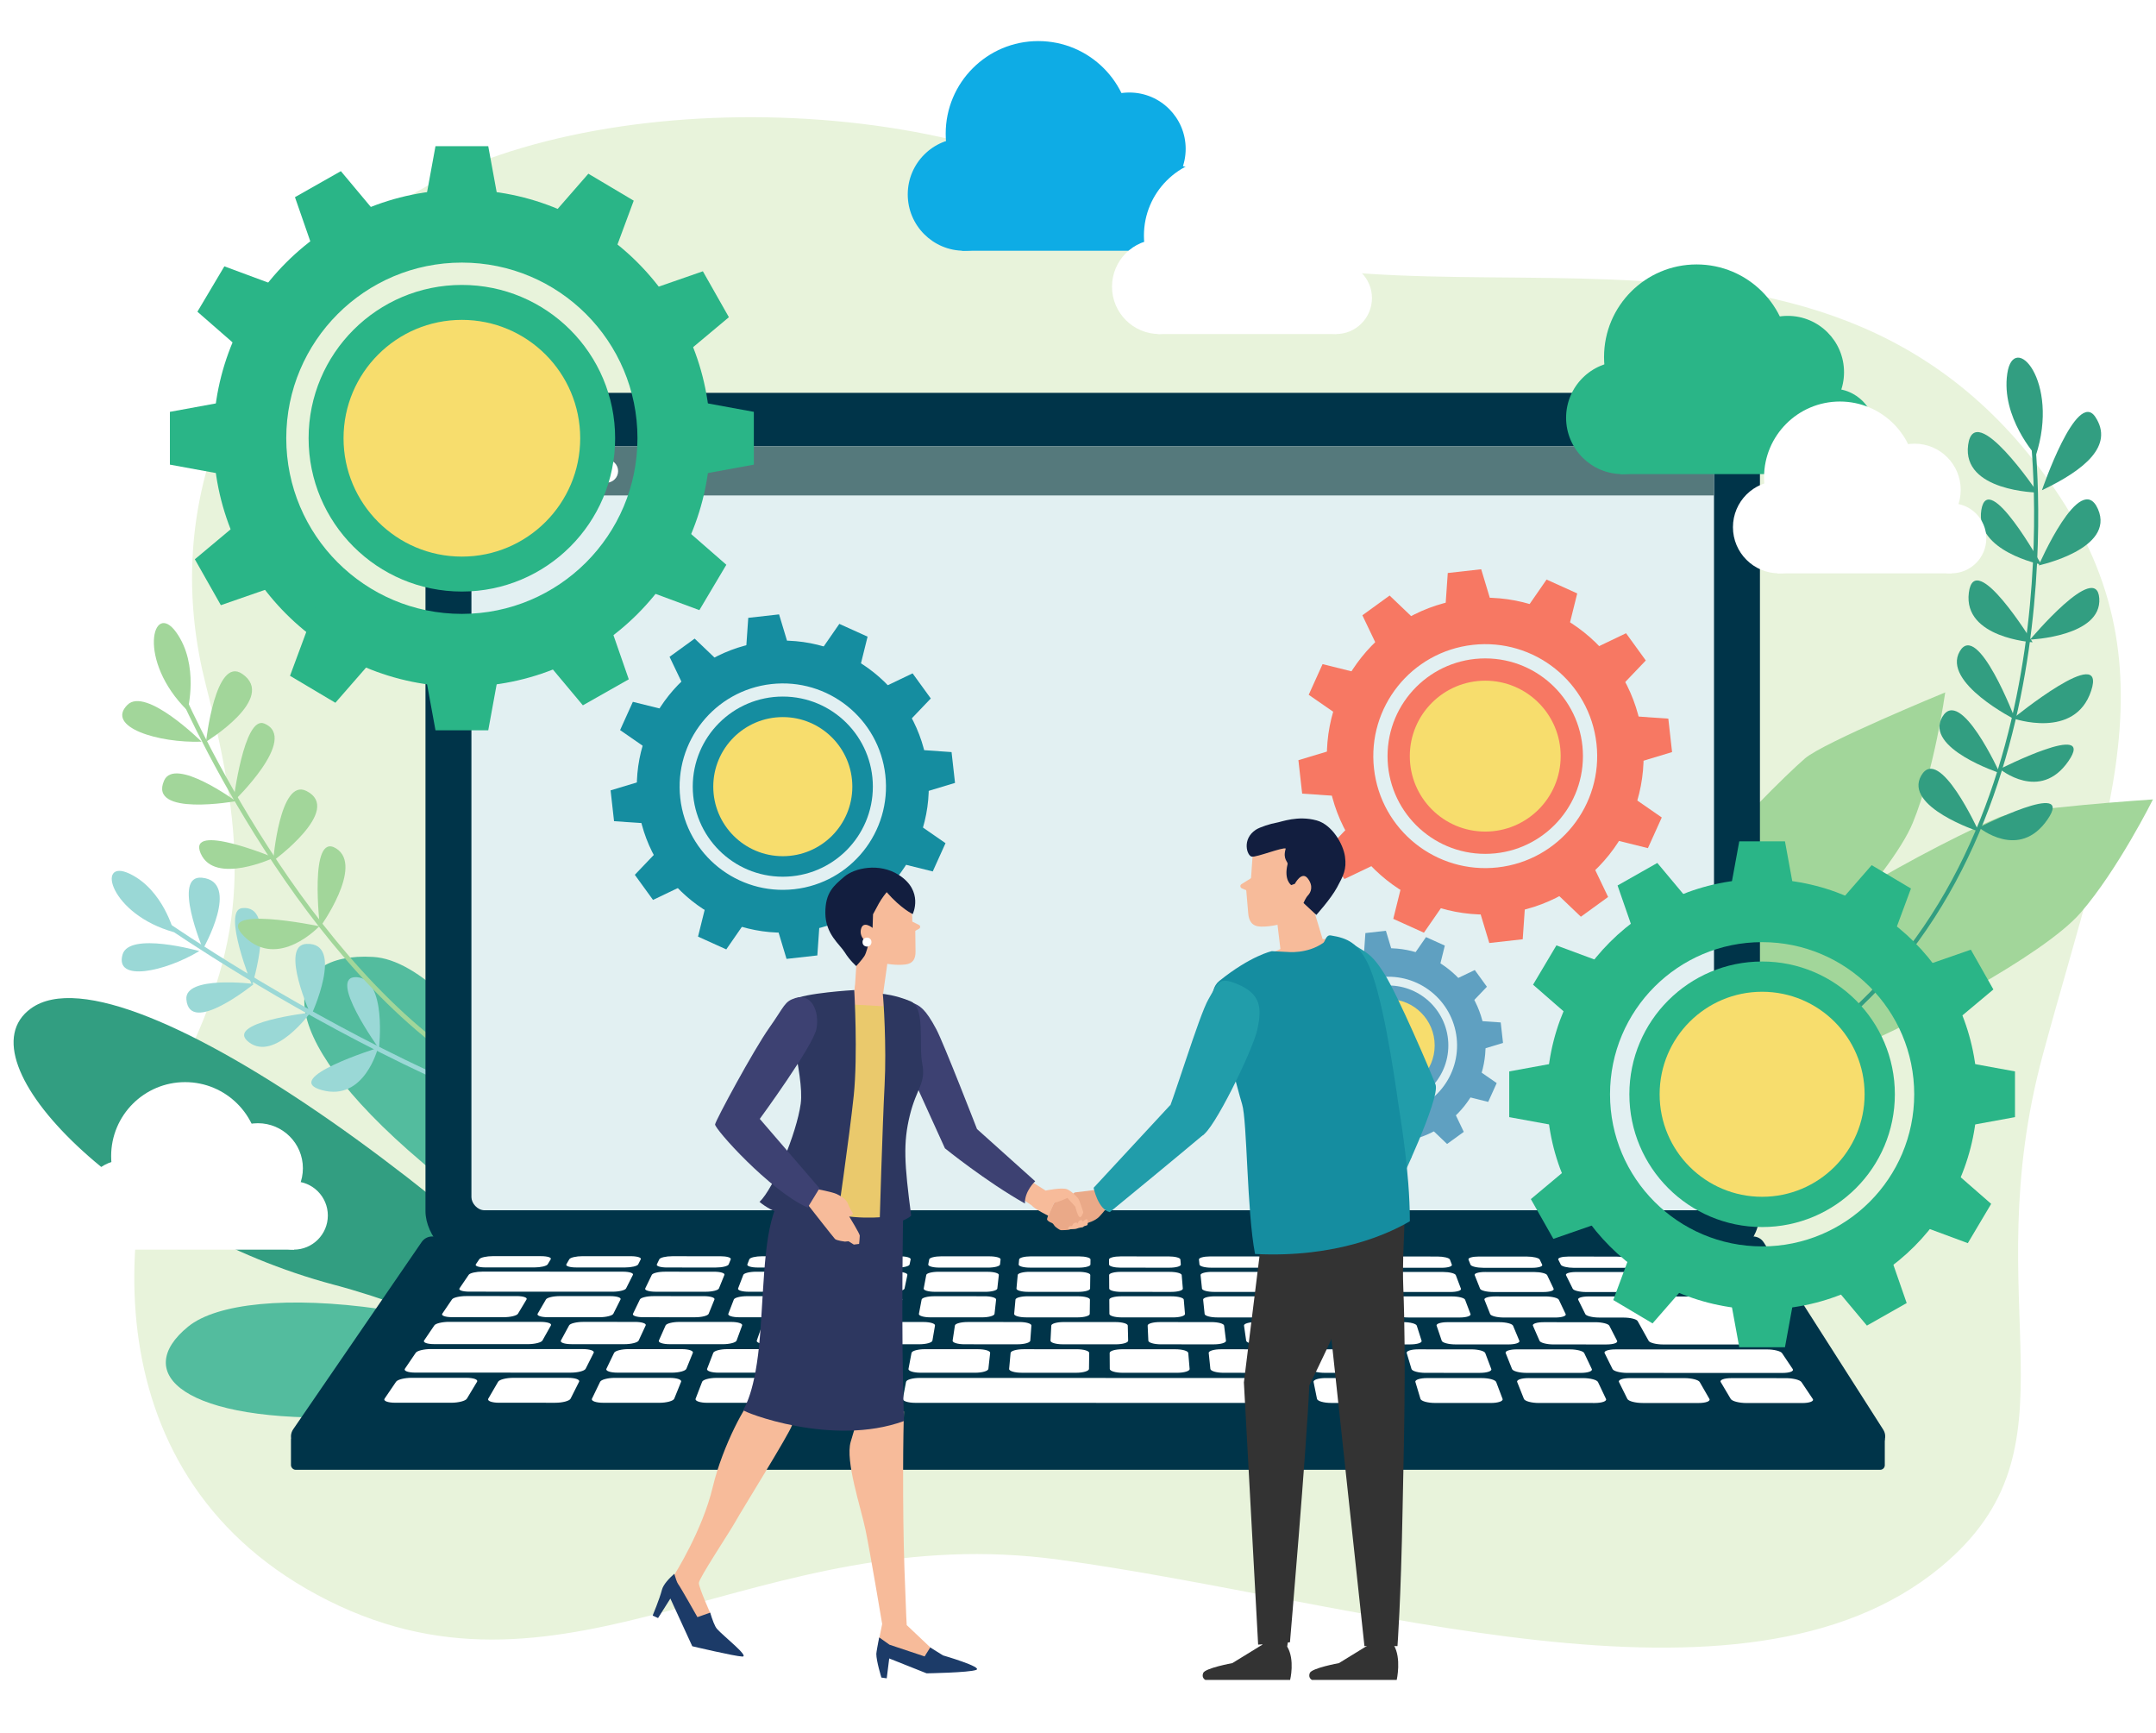
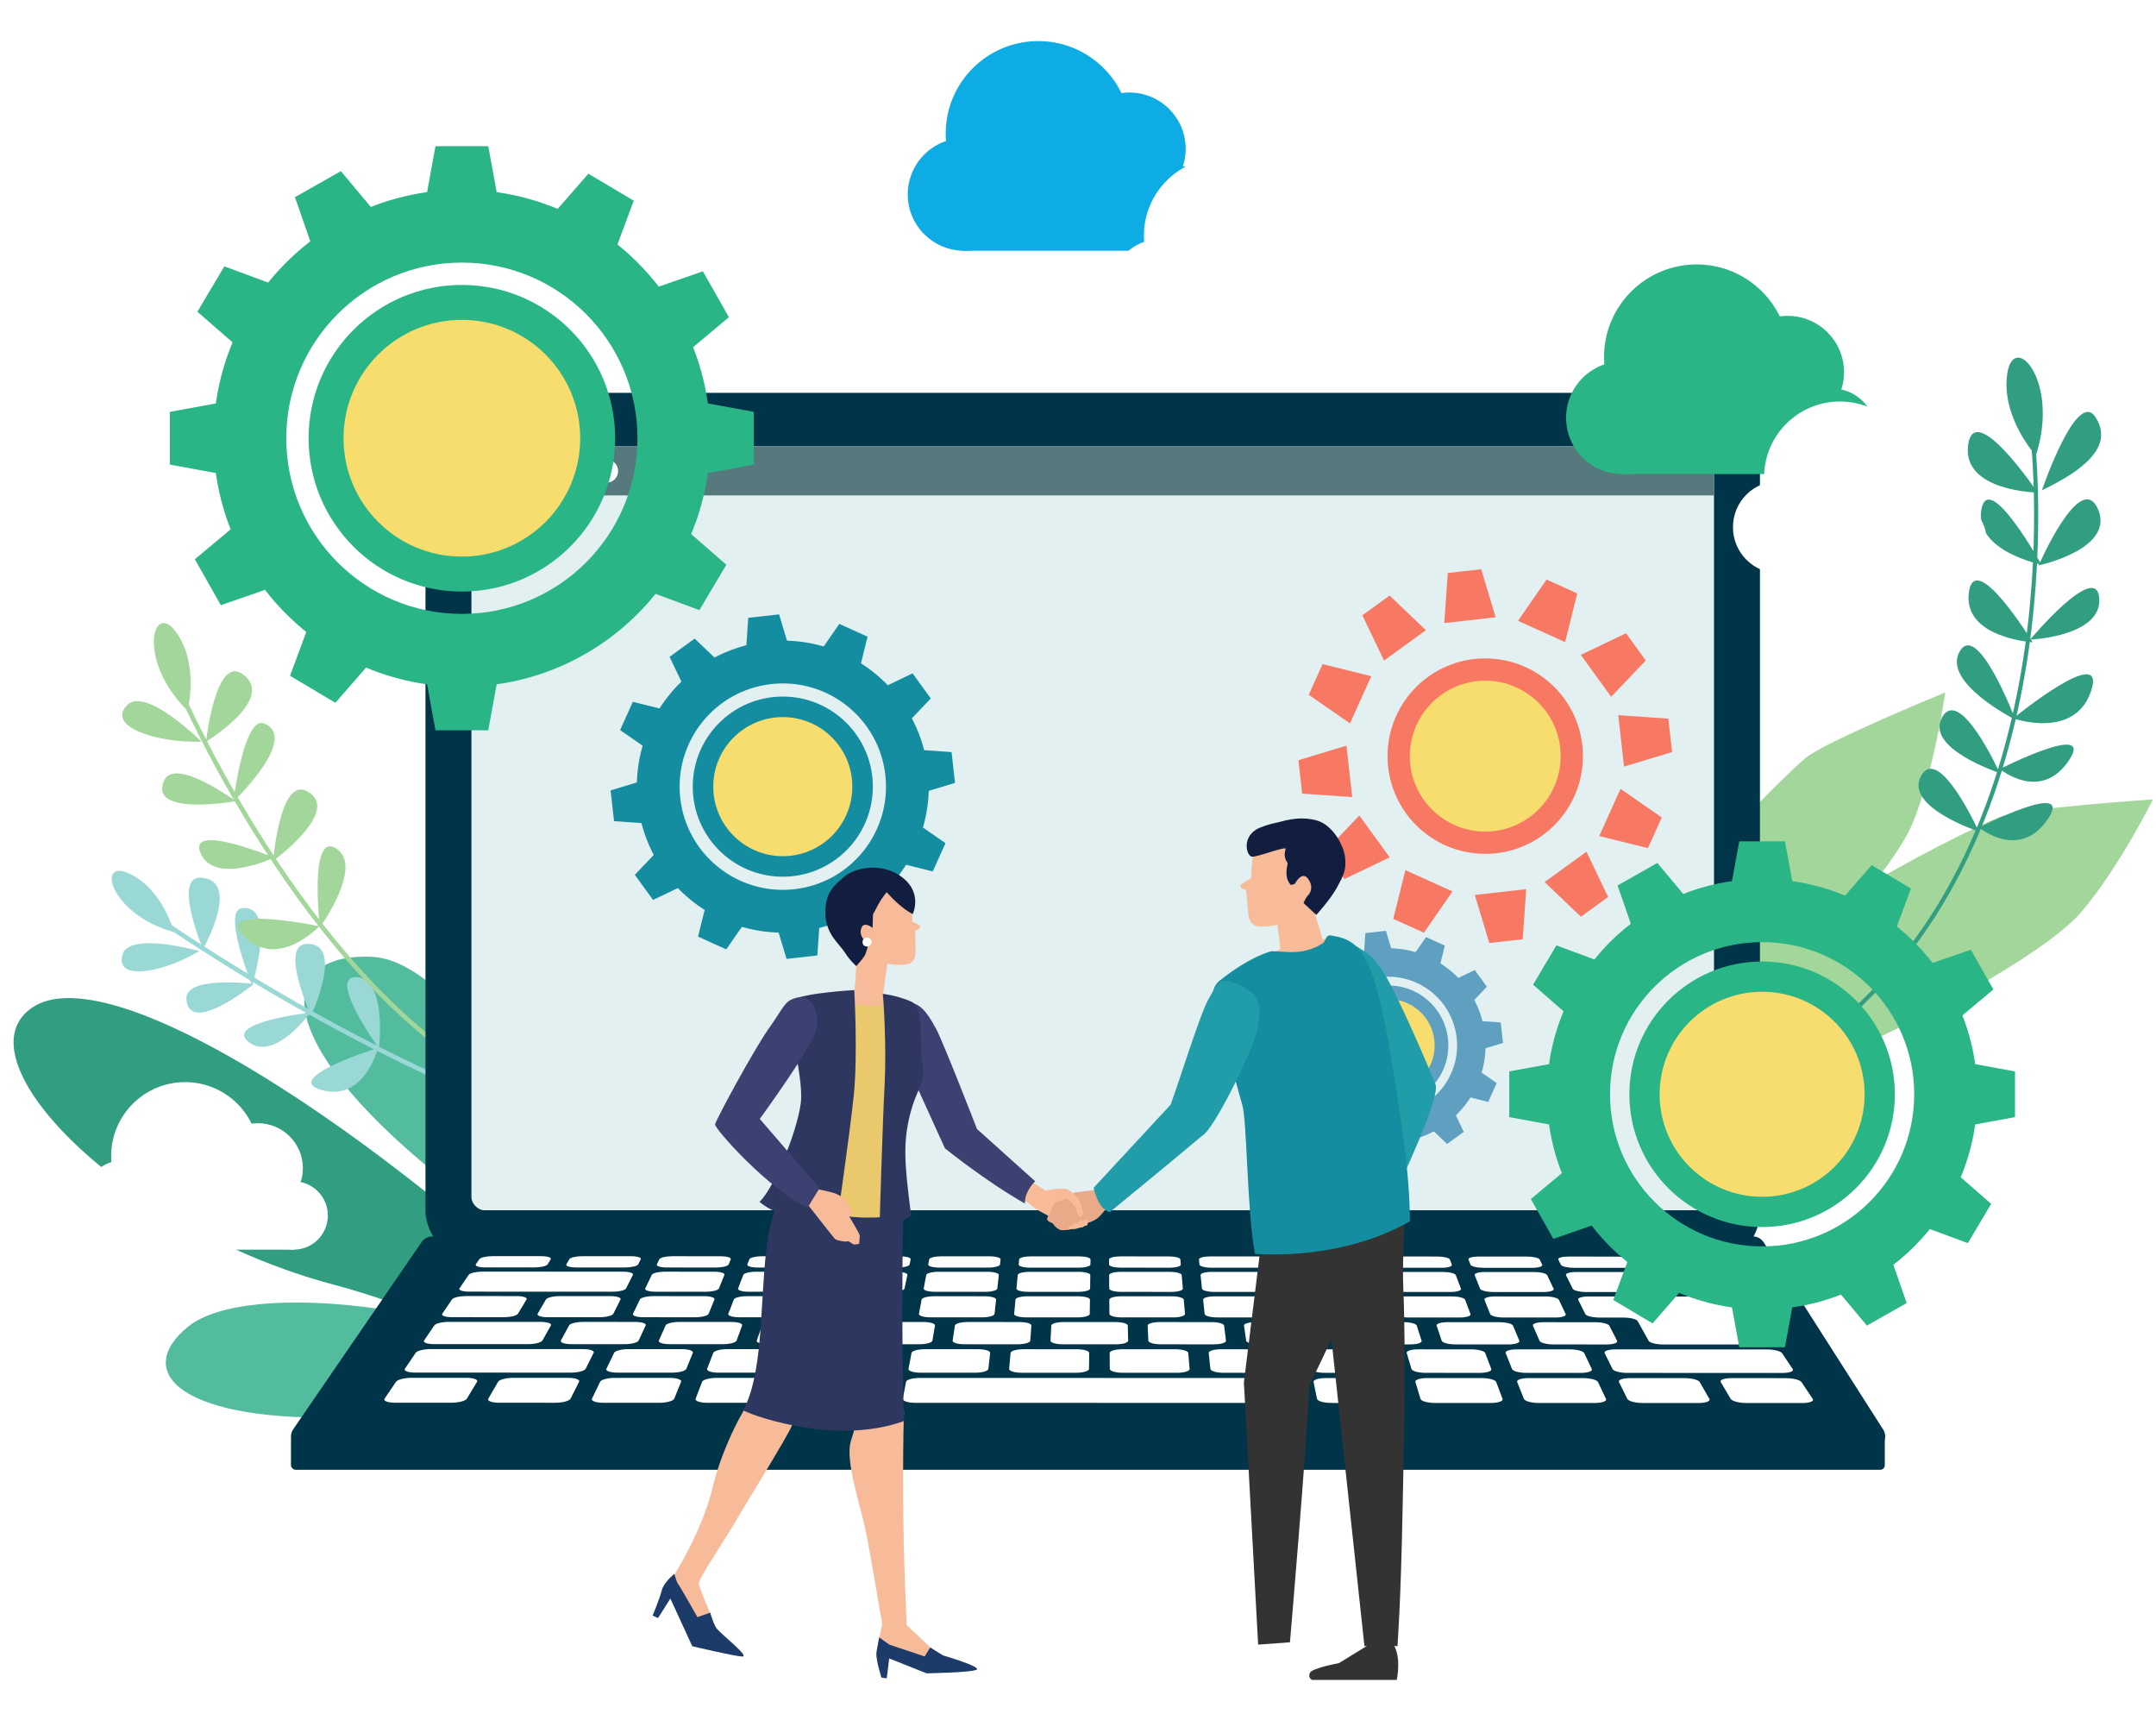
<svg xmlns="http://www.w3.org/2000/svg" id="_レイヤー_1" viewBox="0 0 560 450">
  <defs>
    <style>.cls-1{filter:url(#drop-shadow-9);}.cls-1,.cls-2,.cls-3,.cls-4,.cls-5,.cls-6,.cls-7,.cls-8,.cls-9,.cls-10{fill:none;}.cls-11{fill:#329e81;}.cls-12{fill:#fff;}.cls-13{fill:#f7dd6d;}.cls-14{fill:#e2f0f2;}.cls-15{fill:#5fa0c1;}.cls-16{fill:#55797c;}.cls-17{fill:#3d4172;}.cls-18{fill:#a2d69a;}.cls-2{stroke:#a2d69a;}.cls-2,.cls-4{stroke-width:1.19px;}.cls-2,.cls-4,.cls-9{stroke-miterlimit:10;}.cls-19{fill:#121e3f;}.cls-20{fill:#f7bb9a;}.cls-3{filter:url(#drop-shadow-6);}.cls-21{fill:#0eace5;}.cls-22{fill:#333;}.cls-23{fill:#9ad8d6;}.cls-24{fill:#2d3760;}.cls-25{fill:#53bc9e;}.cls-26{fill:#e8f3db;}.cls-27{fill:#1c3b68;}.cls-28{fill:#f77863;}.cls-29{fill:#003449;}.cls-30{fill:#158da0;}.cls-4{stroke:#9ad8d6;}.cls-6{filter:url(#drop-shadow-7);}.cls-7{clip-path:url(#clippath);}.cls-31{fill:#2ab587;}.cls-32{fill:#eaa988;}.cls-33{fill:#eac96c;}.cls-34{fill:#219daa;}.cls-8{filter:url(#drop-shadow-8);}.cls-9{stroke:#329e81;stroke-width:1.073px;}.cls-10{filter:url(#drop-shadow-10);}</style>
    <clipPath id="clippath">
      <rect class="cls-5" x="2.626" y="247.831" width="208.498" height="120.195" />
    </clipPath>
    <filter id="drop-shadow-6" filterUnits="userSpaceOnUse">
      <feOffset dx="3" dy="4" />
      <feGaussianBlur result="blur" stdDeviation="4" />
      <feFlood flood-color="#7fa2a5" flood-opacity=".55" />
      <feComposite in2="blur" operator="in" />
      <feComposite in="SourceGraphic" />
    </filter>
    <filter id="drop-shadow-7" filterUnits="userSpaceOnUse">
      <feOffset dx="3" dy="4" />
      <feGaussianBlur result="blur-2" stdDeviation="4" />
      <feFlood flood-color="#7fa2a5" flood-opacity=".55" />
      <feComposite in2="blur-2" operator="in" />
      <feComposite in="SourceGraphic" />
    </filter>
    <filter id="drop-shadow-8" filterUnits="userSpaceOnUse">
      <feOffset dx="3" dy="4" />
      <feGaussianBlur result="blur-3" stdDeviation="4" />
      <feFlood flood-color="#7fa2a5" flood-opacity=".55" />
      <feComposite in2="blur-3" operator="in" />
      <feComposite in="SourceGraphic" />
    </filter>
    <filter id="drop-shadow-9" filterUnits="userSpaceOnUse">
      <feOffset dx="3" dy="4" />
      <feGaussianBlur result="blur-4" stdDeviation="4" />
      <feFlood flood-color="#7fa2a5" flood-opacity=".55" />
      <feComposite in2="blur-4" operator="in" />
      <feComposite in="SourceGraphic" />
    </filter>
    <filter id="drop-shadow-10" filterUnits="userSpaceOnUse">
      <feOffset dx="3" dy="4" />
      <feGaussianBlur result="blur-5" stdDeviation="4" />
      <feFlood flood-color="#7fa2a5" flood-opacity=".55" />
      <feComposite in2="blur-5" operator="in" />
      <feComposite in="SourceGraphic" />
    </filter>
  </defs>
-   <path class="cls-26" d="m53.418,177.667c-10.488-41.101,2.029-83.361,41.915-118.667,40.671-36,143.319-38.194,196-5.333,67.333,42,171.92-13.565,235.355,64,40.346,49.333,21.91,90,3.978,156-17.932,66,11.333,102-26.667,133.333-51.5,42.465-150.865,8.667-228.997-2-78.131-10.667-126.909,42-189.67,10.667-62.761-31.333-55.932-102.222-38-138.667,16.988-34.526,16.972-56.667,6.085-99.333Z" />
+   <path class="cls-26" d="m53.418,177.667Z" />
  <path class="cls-18" d="m447.331,268.096c12.517-22.065,20.921-27.67,34.742-36.288,13.821-8.618,31.295-17.19,37.166-19.583,5.872-2.393,39.97-4.636,39.97-4.636,0,0-9.096,18.254-18.799,29.443-9.703,11.19-44.462,29.228-58.822,35.19-14.361,5.963-54.293,28.463-54.293,28.463,0,0,10.326-21.301,20.037-32.591" />
  <path class="cls-18" d="m418.478,272.799c4.835-24.903,11.015-32.894,21.37-45.465,10.355-12.572,24.187-26.264,28.991-30.403,4.804-4.139,36.41-17.128,36.41-17.128,0,0-2.806,20.2-8.439,33.898-5.633,13.698-32.833,41.87-44.546,52.097-11.713,10.227-42.396,44.278-42.396,44.278,0,0,3.002-23.481,8.61-37.276" />
  <g class="cls-7">
    <path class="cls-11" d="m185.01,380.401c5.009,5.898-46.167-32.95-98.357-46.81-54.025-14.347-97.562-58.014-78.617-71.721,24.665-17.845,124.235,56.422,176.975,118.53Z" />
    <path class="cls-25" d="m184.273,385.08c2.643,7.273-33.306-48.283-74.522-83.171-41.215-34.888-36.17-54.78-12.827-53.419s59.519,60.01,87.349,136.59Z" />
    <path class="cls-25" d="m181.735,367.564c5.609,2.935-46.036-1.26-90.18.407-44.144,1.666-57.519-11.443-42.667-23.5,14.851-12.057,73.786-7.808,132.848,23.093Z" />
  </g>
  <path class="cls-4" d="m40.716,238.301s88.425,62.52,155.423,64.73" />
  <path class="cls-23" d="m45.171,242.059s-2.775-11.058-11.543-15.194c-8.768-4.136-5.075,10.59,11.543,15.194Z" />
  <path class="cls-23" d="m51.768,246.967s-18.207-5.146-19.938.908c-2.069,7.237,10.996,4.474,19.938-.908Z" />
  <path class="cls-23" d="m52.719,246.453s-8.105-19.293-.287-18.536c10.268.995.287,18.536.287,18.536Z" />
  <path class="cls-23" d="m65.954,255.504s-18.103-2.293-17.543,4.031c.847,9.563,17.543-4.031,17.543-4.031Z" />
  <path class="cls-23" d="m65.477,255.892s-7.891-19.475-2.607-20.076c9.169-1.042,2.607,20.076,2.607,20.076Z" />
  <path class="cls-23" d="m80.612,262.948s-22.669,2.556-15.973,7.684c6.696,5.129,15.973-7.684,15.973-7.684Z" />
  <path class="cls-23" d="m80.798,263.733s-8.331-18.319-1.176-18.627c10.035-.432,1.176,18.627,1.176,18.627Z" />
  <path class="cls-23" d="m98.17,272.117s-25.577,7.958-14.537,10.966c11.041,3.008,14.537-10.966,14.537-10.966Z" />
  <path class="cls-23" d="m98.426,272.272s-13.69-19.016-5.763-18.523c7.927.493,5.763,18.523,5.763,18.523Z" />
  <path class="cls-2" d="m46.465,178.659s29.001,67.88,74.419,97.742" />
  <path class="cls-18" d="m48.701,184.526s3.16-11.868-2.942-20.343c-6.102-8.475-10.311,7.329,2.942,20.343Z" />
  <path class="cls-18" d="m52.354,192.594s-14.468-14.355-19.261-9.555c-5.729,5.739,8.025,9.957,19.261,9.555Z" />
  <path class="cls-18" d="m53.518,192.607s2.437-22.411,9.407-17.615c9.155,6.299-9.407,17.615-9.407,17.615Z" />
  <path class="cls-18" d="m61.262,208.045s-15.86-11.613-18.634-5.362c-4.195,9.452,18.634,5.362,18.634,5.362Z" />
  <path class="cls-18" d="m60.611,208.162s2.733-22.47,8.026-20.277c9.184,3.806-8.026,20.277-8.026,20.277Z" />
  <path class="cls-18" d="m71.187,222.713s-22.694-9.429-19.063-1.1c3.632,8.329,19.063,1.1,19.063,1.1Z" />
  <path class="cls-18" d="m70.952,223.549s1.716-21.611,8.618-18.165c9.681,4.832-8.618,18.165-8.618,18.165Z" />
  <path class="cls-18" d="m82.943,240.52s-28.255-5.857-19.423,2.742c8.832,8.599,19.423-2.742,19.423-2.742Z" />
  <path class="cls-18" d="m83.104,240.8s-2.97-25.065,4.242-20.462c7.212,4.603-4.242,20.462-4.242,20.462Z" />
  <path class="cls-9" d="m527.757,111.62s13.071,101.133-50.126,154.245" />
  <path class="cls-11" d="m528.793,118.295s-9.07-9.933-7.427-21.252c1.643-11.319,13.723,1.907,7.427,21.252Z" />
  <path class="cls-11" d="m530.372,127.305s9.008-26.446,13.882-19.022c4.873,7.424-2.762,13.731-13.882,19.022Z" />
  <path class="cls-11" d="m529.247,127.906s-16.442-24.423-18.046-12.357c-1.604,12.066,18.046,12.357,18.046,12.357Z" />
  <path class="cls-11" d="m529.528,146.821s10.834-25,15.393-14.631c4.559,10.369-15.393,14.631-15.393,14.631Z" />
  <path class="cls-11" d="m530.221,146.605s-13.823-24.942-15.586-14.197c-1.763,10.745,15.586,14.197,15.586,14.197Z" />
  <path class="cls-11" d="m527.302,166.089s17.281-20.635,17.964-10.707c.683,9.928-17.964,10.707-17.964,10.707Z" />
  <path class="cls-11" d="m527.953,166.783s-15.077-24.628-16.566-12.871c-1.489,11.756,16.566,12.871,16.566,12.871Z" />
  <path class="cls-11" d="m522.899,186.543s24.49-19.976,20.257-7.156c-4.233,12.82-20.257,7.156-20.257,7.156Z" />
  <path class="cls-11" d="m523.481,186.896s-9.788-25.854-14.467-17.735c-4.679,8.118,14.467,17.735,14.467,17.735Z" />
  <path class="cls-11" d="m519.405,200.742s-10.251-22.656-14.93-14.537c-4.679,8.119,14.93,14.537,14.93,14.537Z" />
  <path class="cls-11" d="m519.45,199.694s25.192-12.768,17.806-2.05c-7.387,10.718-17.806,2.05-17.806,2.05Z" />
  <path class="cls-11" d="m513.958,215.923s-10.251-22.655-14.93-14.537c-4.679,8.119,14.93,14.537,14.93,14.537Z" />
  <path class="cls-11" d="m514.003,214.875s25.193-12.768,17.806-2.05c-7.387,10.718-17.806,2.05-17.806,2.05Z" />
  <rect class="cls-29" x="110.516" y="102.003" width="346.612" height="226.436" rx="13.92" ry="13.92" />
  <path class="cls-29" d="m486.339,376.333H78.907c-2.675,0-4.254-2.999-2.74-5.204l33.359-48.611c.62-.903,1.645-1.443,2.74-1.443h343.041c1.135,0,2.191.579,2.801,1.535l31.032,48.611c1.412,2.212-.177,5.112-2.801,5.112Z" />
  <rect class="cls-14" x="122.449" y="115.88" width="322.747" height="198.396" rx="3.391" ry="3.391" />
  <path class="cls-16" d="m125.84,115.88h315.965c1.872,0,3.391,1.519,3.391,3.391v9.375H122.449v-9.375c0-1.872,1.519-3.391,3.391-3.391Z" />
  <circle class="cls-12" cx="133.565" cy="122.329" r="3.015" />
  <circle class="cls-12" cx="145.55" cy="122.329" r="3.015" />
  <circle class="cls-12" cx="157.535" cy="122.329" r="3.015" />
  <rect class="cls-29" x="75.576" y="372.778" width="413.98" height="8.889" rx="1.194" ry="1.194" />
  <path class="cls-12" d="m332.183,357.836l-93.289-.022c-1.86,0-3.453.455-3.558,1.018l-.831,4.39c-.111.583,1.341,1.06,3.242,1.06l95.533.021c1.905.001,3.356-.475,3.249-1.059l-.801-4.387c-.102-.566-1.687-1.019-3.545-1.021Z" />
  <path class="cls-12" d="m202.042,363.215c-.18.583-1.87,1.059-3.773,1.059l-14.551-.003c-1.906,0-3.263-.476-3.039-1.061l1.691-4.39c.218-.565,1.899-1.02,3.759-1.019l14.208.003c1.858,0,3.227.457,3.054,1.021l-1.35,4.39Z" />
  <path class="cls-12" d="m175.125,363.209c-.237.583-1.974,1.061-3.88,1.061l-14.554-.003c-1.904-.003-3.216-.478-2.935-1.063l2.121-4.39c.272-.565,2.001-1.019,3.861-1.019l14.212.004c1.861,0,3.183.454,2.953,1.021l-1.779,4.389Z" />
  <path class="cls-12" d="m148.2,363.202c-.294.585-2.078,1.061-3.983,1.06l-14.559-.002c-1.904,0-3.169-.476-2.83-1.061l2.553-4.393c.328-.563,2.101-1.019,3.959-1.019l14.215.004c1.86,0,3.139.456,2.855,1.019l-2.21,4.392Z" />
  <path class="cls-12" d="m121.268,363.197c-.353.585-2.183,1.061-4.087,1.061l-14.563-.004c-1.903,0-3.123-.477-2.725-1.061l2.984-4.392c.383-.565,2.199-1.02,4.06-1.018l14.22.003c1.859,0,3.092.455,2.751,1.02l-2.64,4.392Z" />
  <path class="cls-12" d="m228.952,363.22c-.124.585-1.764,1.061-3.67,1.059l-14.544-.003c-1.906,0-3.311-.476-3.143-1.061l1.261-4.39c.162-.565,1.798-1.019,3.658-1.019l14.204.004c1.86.001,3.271.456,3.152,1.02l-.919,4.389Z" />
  <path class="cls-12" d="m470.853,363.274c.392.585-.826,1.059-2.72,1.059l-14.52-.003c-1.9-.002-3.723-.476-4.07-1.06l-2.601-4.386c-.337-.565.901-1.018,2.752-1.018l14.176.004c1.856.001,3.665.456,4.04,1.018l2.944,4.387Z" />
  <path class="cls-12" d="m444.003,363.267c.335.584-.929,1.06-2.832,1.06l-14.52-.005c-1.898,0-3.673-.475-3.96-1.058l-2.175-4.387c-.282-.565.997-1.018,2.85-1.018l14.178.003c1.859,0,3.621.455,3.942,1.02l2.517,4.385Z" />
  <path class="cls-12" d="m390.276,363.258c.22.583-1.134,1.059-3.036,1.059l-14.527-.005c-1.903,0-3.585-.476-3.76-1.06l-1.319-4.386c-.169-.564,1.199-1.019,3.056-1.018l14.187.005c1.858,0,3.528.454,3.74,1.019l1.659,4.388Z" />
  <path class="cls-12" d="m363.409,363.251c.162.583-1.247,1.059-3.148,1.059l-14.527-.003c-1.904-.001-3.539-.478-3.658-1.061l-.89-4.388c-.112-.564,1.299-1.018,3.158-1.016h14.187c1.857.003,3.488.458,3.646,1.021l1.231,4.388Z" />
  <path class="cls-12" d="m417.143,363.262c.277.583-1.032,1.06-2.935,1.059l-14.525-.002c-1.901-.001-3.627-.478-3.856-1.06l-1.751-4.387c-.225-.566,1.096-1.018,2.953-1.018l14.185.004c1.861.001,3.576.454,3.845,1.018l2.084,4.387Z" />
  <path class="cls-12" d="m282.858,355.471c-.007.554-1.508,1.001-3.36,1.001l-14.125-.004c-1.851,0-3.309-.449-3.259-1.003l.378-4.144c.049-.535,1.552-.963,3.361-.963l13.805.003c1.807.001,3.263.431,3.256.963l-.057,4.146Z" />
  <path class="cls-12" d="m256.721,355.464c-.063.552-1.609,1.003-3.458,1l-14.13-.003c-1.851-.002-3.265-.449-3.158-1.003l.785-4.145c.101-.533,1.644-.963,3.452-.963l13.809.004c1.805,0,3.221.431,3.162.964l-.462,4.146Z" />
  <path class="cls-12" d="m335.116,355.483c.101.554-1.314,1.002-3.163,1.002l-14.119-.005c-1.846,0-3.391-.449-3.45-1.003l-.431-4.141c-.057-.535,1.361-.964,3.168-.964l13.798.005c1.809,0,3.347.429,3.445.962l.754,4.144Z" />
  <path class="cls-12" d="m308.991,355.477c.046.556-1.414,1.002-3.263,1.001l-14.122-.002c-1.85,0-3.351-.45-3.354-1.003l-.028-4.145c-.003-.532,1.456-.963,3.264-.961l13.801.002c1.806,0,3.307.43,3.351.965l.351,4.143Z" />
  <path class="cls-12" d="m204.427,355.452c-.169.553-1.807,1.002-3.655,1l-14.137-.004c-1.852,0-3.179-.449-2.965-1.003l1.598-4.146c.206-.534,1.835-.964,3.645-.963l13.813.004c1.807,0,3.142.431,2.977.965l-1.276,4.147Z" />
  <path class="cls-12" d="m178.273,355.444c-.223.554-1.905,1.001-3.756,1.001l-14.141-.003c-1.851,0-3.134-.449-2.866-1.002l2.003-4.147c.258-.533,1.933-.964,3.742-.964l13.817.004c1.81,0,3.1.432,2.883.965l-1.681,4.147Z" />
  <path class="cls-12" d="m151.41,350.325l-39.495-.01c-1.806,0-3.563.429-3.927.963l-2.817,4.148c-.374.552.819,1.002,2.667,1.004l40.416.01c1.851,0,3.578-.449,3.858-1.001l2.088-4.148c.268-.533-.983-.964-2.789-.964Z" />
  <path class="cls-12" d="m230.58,355.459c-.116.552-1.71,1-3.561,1l-14.132-.002c-1.853-.002-3.221-.45-3.062-1.005l1.191-4.144c.155-.534,1.74-.965,3.551-.965l13.809.006c1.809,0,3.183.431,3.071.964l-.867,4.147Z" />
  <path class="cls-12" d="m458.958,350.411l-39.383-.01c-1.801,0-3.05.43-2.787.962l2.054,4.143c.277.553,1.992,1.002,3.837,1.002l40.302.011c1.843.001,3.037-.449,2.669-1l-2.781-4.143c-.357-.533-2.109-.963-3.91-.964Z" />
  <path class="cls-12" d="m387.344,355.497c.21.553-1.113,1.002-2.963,1.001l-14.112-.003c-1.848-.002-3.481-.451-3.645-1.002l-1.245-4.144c-.161-.533,1.173-.963,2.98-.962l13.793.004c1.805,0,3.426.431,3.625.963l1.568,4.144Z" />
  <path class="cls-12" d="m361.237,355.491c.152.553-1.221,1.002-3.066,1.002l-14.118-.006c-1.85,0-3.436-.449-3.547-1.001l-.838-4.143c-.109-.533,1.265-.963,3.076-.962l13.792.002c1.803,0,3.389.431,3.539.965l1.162,4.143Z" />
  <path class="cls-12" d="m413.455,355.504c.263.554-1.017,1.002-2.865,1.001l-14.113-.004c-1.85,0-3.522-.449-3.741-1l-1.651-4.145c-.211-.532,1.08-.961,2.882-.961l13.791.003c1.809.002,3.471.431,3.726.965l1.971,4.142Z" />
  <path class="cls-12" d="m267.607,348.131c-.037.524-1.519.947-3.317.947l-13.742-.004c-1.797,0-3.188-.425-3.112-.948l.59-3.922c.076-.504,1.562-.911,3.32-.911l13.437.003c1.756,0,3.148.41,3.111.913l-.286,3.923Z" />
  <path class="cls-12" d="m242.185,348.125c-.087.522-1.615.945-3.415.944l-13.742-.004c-1.8,0-3.15-.425-3.019-.946l.974-3.923c.125-.505,1.65-.911,3.41-.911l13.438.004c1.758.001,3.109.407,3.024.913l-.67,3.924Z" />
  <path class="cls-12" d="m318.437,348.146c.064.522-1.339.946-3.136.946l-13.732-.004c-1.801,0-3.274-.425-3.296-.947l-.179-3.921c-.022-.505,1.381-.912,3.14-.912l13.429.005c1.758,0,3.23.408,3.29.912l.484,3.922Z" />
  <path class="cls-12" d="m293.025,348.138c.013.523-1.427.947-3.227.947l-13.735-.004c-1.799,0-3.233-.424-3.205-.947l.204-3.924c.027-.504,1.473-.909,3.233-.909l13.431.005c1.759,0,3.19.406,3.203.911l.098,3.922Z" />
  <path class="cls-12" d="m191.321,348.111c-.19.522-1.799.945-3.599.945l-13.748-.004c-1.799,0-3.069-.424-2.838-.947l1.744-3.924c.225-.504,1.833-.912,3.589-.909l13.445.003c1.759.002,3.031.408,2.846.913l-1.439,3.924Z" />
  <path class="cls-12" d="m165.885,348.102c-.243.522-1.898.947-3.7.947l-13.752-.004c-1.798-.001-3.024-.426-2.741-.949l2.127-3.923c.274-.505,1.92-.913,3.679-.911l13.445.005c1.762,0,3,.407,2.766.912l-1.824,3.924Z" />
  <path class="cls-12" d="m140.895,348.095c-.292.522-1.993.947-3.791.946l-24.334-.007c-1.8,0-2.967-.425-2.613-.947l2.669-3.927c.341-.503,2.045-.911,3.802-.909l23.793.008c1.758,0,2.959.407,2.675.912l-2.201,3.924Z" />
  <path class="cls-12" d="m216.758,348.117c-.139.522-1.71.946-3.509.945l-13.745-.004c-1.799,0-3.11-.425-2.93-.947l1.359-3.925c.176-.504,1.741-.91,3.502-.909l13.439.004c1.758,0,3.074.408,2.941.911l-1.056,3.924Z" />
  <path class="cls-12" d="m420.025,348.176c.27.523-.966.947-2.763.945l-13.721-.004c-1.794,0-3.437-.424-3.664-.946l-1.713-3.922c-.22-.504,1.028-.91,2.781-.91l13.417.004c1.755.001,3.385.408,3.646.912l2.018,3.921Z" />
  <path class="cls-12" d="m369.242,348.161c.166.523-1.155.947-2.953.945l-13.722-.004c-1.799-.002-3.356-.424-3.482-.947l-.947-3.922c-.122-.504,1.205-.91,2.963-.91l13.421.003c1.755,0,3.309.408,3.47.911l1.25,3.922Z" />
  <path class="cls-12" d="m343.848,348.154c.117.523-1.248.946-3.051.946l-13.725-.005c-1.797-.001-3.314-.425-3.39-.947l-.562-3.921c-.073-.505,1.293-.911,3.053-.91l13.422.004c1.758,0,3.275.408,3.385.912l.868,3.922Z" />
  <path class="cls-12" d="m394.635,348.169c.217.522-1.06.946-2.858.944l-13.723-.004c-1.794,0-3.397-.423-3.576-.944l-1.331-3.922c-.169-.505,1.122-.91,2.876-.91l13.42.004c1.759.002,3.346.408,3.557.912l1.635,3.921Z" />
  <path class="cls-12" d="m283.052,341.195c-.006.494-1.428.896-3.18.896l-13.366-.005c-1.752-.002-3.133-.403-3.087-.898l.34-3.717c.042-.479,1.466-.864,3.179-.864l13.078.006c1.714,0,3.095.387,3.088.864l-.052,3.719Z" />
  <path class="cls-12" d="m258.314,341.186c-.058.495-1.517.897-3.266.896l-13.373-.003c-1.752,0-3.091-.405-2.998-.898l.704-3.718c.089-.477,1.549-.864,3.261-.863l13.084.004c1.712,0,3.056.388,3.003.865l-.414,3.718Z" />
  <path class="cls-12" d="m332.515,341.209c.09.494-1.251.898-3.003.896l-13.363-.004c-1.747,0-3.207-.403-3.258-.898l-.388-3.717c-.05-.476,1.297-.863,3.007-.863l13.074.004c1.714.002,3.169.388,3.256.866l.677,3.716Z" />
  <path class="cls-12" d="m307.787,341.201c.041.496-1.342.897-3.091.897l-13.366-.005c-1.749,0-3.168-.403-3.171-.898l-.026-3.716c-.004-.478,1.383-.864,3.093-.862l13.077.003c1.713,0,3.132.387,3.172.865l.313,3.717Z" />
  <path class="cls-12" d="m208.82,341.169c-.152.495-1.696.897-3.446.897l-13.376-.004c-1.753,0-3.015-.403-2.824-.897l1.432-3.719c.184-.478,1.719-.864,3.434-.864l13.087.005c1.712,0,2.983.388,2.836.865l-1.143,3.718Z" />
  <path class="cls-12" d="m184.064,341.162c-.201.494-1.782.897-3.534.897l-13.381-.004c-1.751-.001-2.976-.404-2.736-.899l1.796-3.717c.231-.48,1.808-.865,3.52-.865l13.091.005c1.714.001,2.945.388,2.752.865l-1.508,3.719Z" />
  <path class="cls-12" d="m159.302,341.154c-.249.495-1.872.897-3.623.897l-13.384-.005c-1.752,0-2.935-.403-2.647-.898l2.161-3.718c.277-.478,1.888-.864,3.603-.864l13.096.005c1.712,0,2.908.387,2.666.865l-1.872,3.719Z" />
  <path class="cls-12" d="m134.533,341.146c-.299.495-1.959.898-3.709.898l-13.39-.005c-1.749-.001-2.893-.406-2.559-.899l2.528-3.719c.325-.479,1.976-.865,3.688-.863l13.1.003c1.713,0,2.866.389,2.578.866l-2.235,3.719Z" />
  <path class="cls-12" d="m233.568,341.178c-.101.493-1.605.896-3.356.896l-13.372-.005c-1.753,0-3.056-.402-2.915-.896l1.07-3.719c.138-.478,1.634-.865,3.348-.865l13.083.005c1.715,0,3.021.388,2.922.867l-.78,3.717Z" />
  <path class="cls-12" d="m449.909,336.669l-37.319-.012c-1.708,0-2.902.385-2.664.864l1.841,3.714c.245.495,1.861.897,3.605.899l6.145.008h.185c1.748,0,3.386.405,3.657.905l2.861,5.132c.282.521,1.971.946,3.766.946l26.131.007c1.791,0,2.962-.423,2.613-.946l-7.15-10.651c-.322-.479-1.967-.866-3.671-.866Z" />
  <path class="cls-12" d="m381.951,341.225c.186.495-1.072.897-2.821.896l-13.357-.004c-1.75,0-3.288-.403-3.439-.897l-1.114-3.717c-.144-.478,1.126-.863,2.837-.862l13.068.005c1.713,0,3.238.386,3.418.862l1.407,3.717Z" />
  <path class="cls-12" d="m357.237,341.218c.141.494-1.167.896-2.913.896l-13.358-.004c-1.753-.001-3.249-.404-3.349-.899l-.754-3.717c-.096-.475,1.212-.861,2.923-.861l13.072.005c1.71,0,3.205.386,3.338.864l1.04,3.717Z" />
  <path class="cls-12" d="m406.666,341.233c.235.495-.989.896-2.736.896l-13.355-.004c-1.75,0-3.325-.403-3.52-.897l-1.481-3.717c-.187-.477,1.042-.863,2.752-.862l13.066.004c1.711,0,3.278.387,3.506.864l1.768,3.716Z" />
  <path class="cls-12" d="m283.143,334.614c-.009.468-1.391.849-3.097.849l-13.019-.005c-1.705,0-3.051-.382-3.007-.852l.322-3.527c.041-.453,1.425-.821,3.096-.819l12.745.004c1.669,0,3.013.368,3.008.821l-.047,3.529Z" />
  <path class="cls-12" d="m259.045,334.605c-.051.47-1.474.85-3.177.85l-13.022-.006c-1.705,0-3.012-.382-2.923-.852l.666-3.529c.085-.453,1.505-.82,3.176-.82l12.746.005c1.669,0,2.978.369,2.927.822l-.393,3.528Z" />
  <path class="cls-12" d="m331.316,334.631c.085.469-1.222.85-2.93.85l-13.011-.006c-1.705,0-3.122-.382-3.172-.851l-.368-3.528c-.049-.453,1.267-.82,2.933-.819l12.739.005c1.667,0,3.085.368,3.167.821l.642,3.528Z" />
  <path class="cls-12" d="m307.23,334.622c.04.468-1.306.85-3.009.85l-13.017-.004c-1.705-.001-3.086-.383-3.091-.853l-.022-3.527c-.003-.453,1.346-.82,3.014-.819l12.74.004c1.67,0,3.05.367,3.09.821l.294,3.528Z" />
  <path class="cls-12" d="m210.843,334.588c-.143.469-1.646.85-3.349.85l-13.025-.004c-1.708-.001-2.942-.383-2.76-.853l1.359-3.53c.173-.452,1.666-.82,3.338-.819l12.751.004c1.669,0,2.91.369,2.77.822l-1.085,3.529Z" />
  <path class="cls-12" d="m186.733,334.579c-.191.471-1.726.851-3.432.851l-13.029-.003c-1.706-.002-2.905-.384-2.68-.853l1.708-3.53c.219-.452,1.75-.82,3.419-.818l12.754.005c1.672,0,2.874.368,2.688.823l-1.428,3.527Z" />
  <path class="cls-12" d="m161.784,330.221l-36.458-.014c-1.668,0-3.27.367-3.578.82l-2.399,3.53c-.318.469.805.851,2.508.852l37.242.014c1.705,0,3.28-.381,3.518-.85l1.777-3.529c.229-.455-.941-.822-2.61-.822Z" />
  <path class="cls-12" d="m234.947,334.597c-.098.468-1.558.85-3.265.849l-13.023-.005c-1.706,0-2.976-.382-2.841-.852l1.013-3.528c.13-.454,1.587-.821,3.256-.821l12.75.005c1.671.002,2.944.369,2.848.823l-.739,3.528Z" />
  <path class="cls-12" d="m451.656,334.673c.314.469-.809.85-2.505.85l-13.004-.006c-1.698-.001-3.304-.383-3.585-.851l-2.092-3.527c-.27-.453.865-.819,2.529-.818l12.729.004c1.66,0,3.257.369,3.561.822l2.366,3.526Z" />
  <path class="cls-12" d="m427.601,334.664c.269.469-.888.849-2.591.849l-13.003-.004c-1.702,0-3.269-.383-3.501-.852l-1.749-3.526c-.223-.453.943-.82,2.608-.819l12.73.004c1.666.001,3.224.369,3.483.822l2.024,3.526Z" />
  <path class="cls-12" d="m379.466,334.648c.175.467-1.055.849-2.758.849l-13.009-.005c-1.703,0-3.2-.383-3.338-.851l-1.061-3.529c-.136-.452,1.103-.82,2.773-.818l12.736.004c1.665,0,3.15.368,3.322.822l1.334,3.528Z" />
  <path class="cls-12" d="m355.395,334.639c.132.469-1.142.851-2.845.849l-13.008-.003c-1.705-.001-3.163-.383-3.256-.853l-.714-3.528c-.094-.452,1.182-.82,2.85-.819l12.738.004c1.666.001,3.118.368,3.249.822l.986,3.527Z" />
  <path class="cls-12" d="m403.538,334.656c.223.469-.972.849-2.677.849l-13.006-.003c-1.702-.003-3.233-.383-3.418-.854l-1.403-3.527c-.181-.452,1.02-.82,2.687-.818l12.734.005c1.67,0,3.189.368,3.406.821l1.678,3.527Z" />
  <path class="cls-12" d="m283.228,328.368c-.007.445-1.356.807-3.019.807l-12.686-.005c-1.661,0-2.974-.363-2.932-.809l.121-1.323c.04-.44,1.4-.793,3.043-.793l12.532.005c1.641,0,2.965.356,2.958.795l-.017,1.323Z" />
  <path class="cls-12" d="m259.743,328.358c-.051.446-1.435.809-3.095.808l-12.692-.004c-1.66,0-2.937-.365-2.852-.811l.251-1.323c.083-.439,1.48-.793,3.121-.793l12.535.004c1.641.002,2.929.358,2.881.796l-.148,1.323Z" />
  <path class="cls-12" d="m330.179,328.384c.079.446-1.196.808-2.858.808l-12.682-.003c-1.658,0-3.041-.365-3.088-.811l-.139-1.324c-.044-.437,1.248-.793,2.886-.791l12.527.004c1.643.002,3.034.357,3.115.796l.241,1.321Z" />
  <path class="cls-12" d="m306.706,328.376c.038.446-1.275.809-2.939.809l-12.682-.005c-1.662-.002-3.009-.364-3.013-.811l-.007-1.323c-.003-.438,1.324-.794,2.962-.792l12.531.005c1.643,0,3,.356,3.037.793l.111,1.324Z" />
  <path class="cls-12" d="m212.764,328.341c-.138.445-1.595.808-3.258.808l-12.694-.005c-1.663-.001-2.868-.364-2.697-.809l.511-1.324c.168-.439,1.633-.793,3.277-.793l12.539.005c1.641.002,2.864.355,2.729.795l-.407,1.324Z" />
  <path class="cls-12" d="m189.266,328.332c-.181.447-1.674.809-3.337.809l-12.699-.005c-1.66-.002-2.834-.365-2.617-.81l.638-1.324c.214-.439,1.715-.794,3.357-.793l12.545.005c1.641,0,2.826.356,2.649.795l-.537,1.323Z" />
  <path class="cls-12" d="m165.763,328.322c-.224.446-1.756.808-3.417.808l-12.701-.004c-1.661,0-2.796-.365-2.538-.81l.769-1.324c.255-.439,1.792-.794,3.432-.793l12.549.004c1.641.002,2.794.357,2.573.796l-.667,1.323Z" />
  <path class="cls-12" d="m142.253,328.313c-.268.446-1.833.809-3.493.808l-12.706-.005c-1.66,0-2.761-.363-2.457-.81l.9-1.323c.299-.439,1.869-.793,3.509-.792l12.552.005c1.64,0,2.756.354,2.492.794l-.796,1.323Z" />
  <path class="cls-12" d="m236.257,328.351c-.093.444-1.515.806-3.178.806l-12.691-.004c-1.663,0-2.903-.364-2.775-.81l.38-1.324c.124-.439,1.554-.793,3.2-.793l12.535.005c1.642,0,2.897.356,2.807.795l-.278,1.325Z" />
  <path class="cls-12" d="m447.468,328.43c.298.445-.803.808-2.455.806l-12.673-.004c-1.657,0-3.219-.364-3.481-.81l-.785-1.322c-.261-.439.857-.792,2.492-.792l12.518.004c1.635.001,3.201.356,3.495.794l.889,1.323Z" />
  <path class="cls-12" d="m424.018,328.42c.259.447-.876.809-2.536.808l-12.672-.005c-1.657,0-3.181-.363-3.399-.81l-.658-1.322c-.218-.44.933-.792,2.571-.792l12.516.005c1.64,0,3.169.356,3.422.795l.755,1.321Z" />
  <path class="cls-12" d="m377.104,328.403c.168.445-1.035.807-2.693.807l-12.679-.005c-1.66,0-3.111-.363-3.244-.808l-.398-1.324c-.129-.438,1.088-.794,2.73-.792l12.521.005c1.64,0,3.099.356,3.265.794l.498,1.323Z" />
  <path class="cls-12" d="m353.646,328.394c.125.445-1.119.808-2.778.808l-12.68-.006c-1.661,0-3.078-.363-3.169-.808l-.264-1.324c-.09-.438,1.164-.793,2.805-.793l12.525.006c1.637,0,3.068.355,3.189.793l.372,1.323Z" />
  <path class="cls-12" d="m400.567,328.412c.211.444-.957.809-2.621.806l-12.673-.003c-1.659-.003-3.144-.365-3.325-.81l-.524-1.323c-.176-.438,1.01-.792,2.649-.792l12.522.005c1.64.002,3.135.356,3.341.794l.631,1.324Z" />
  <g class="cls-3">
    <circle class="cls-21" cx="247.407" cy="46.482" r="14.629" />
    <circle class="cls-21" cx="290.339" cy="34.652" r="14.629" />
    <circle class="cls-21" cx="301.978" cy="50.012" r="11.099" />
    <circle class="cls-21" cx="266.678" cy="30.709" r="24.042" />
    <rect class="cls-21" x="246.857" y="41.458" width="55.242" height="19.653" />
  </g>
  <g class="cls-6">
    <circle class="cls-12" cx="298.135" cy="70.443" r="12.301" />
    <circle class="cls-12" cx="334.234" cy="60.495" r="12.301" />
    <circle class="cls-12" cx="344.021" cy="73.411" r="9.332" />
    <circle class="cls-12" cx="314.34" cy="57.179" r="20.216" />
    <rect class="cls-12" x="297.673" y="66.218" width="46.45" height="16.525" />
  </g>
  <g class="cls-8">
    <circle class="cls-31" cx="418.407" cy="104.482" r="14.629" />
    <circle class="cls-31" cx="461.339" cy="92.652" r="14.629" />
    <circle class="cls-31" cx="472.978" cy="108.012" r="11.099" />
    <circle class="cls-31" cx="437.678" cy="88.709" r="24.042" />
    <rect class="cls-31" x="417.857" y="99.458" width="55.242" height="19.653" />
  </g>
  <g class="cls-1">
    <circle class="cls-12" cx="459.105" cy="132.896" r="11.988" />
    <circle class="cls-12" cx="494.288" cy="123.201" r="11.988" />
    <circle class="cls-12" cx="503.827" cy="135.788" r="9.096" />
    <circle class="cls-12" cx="474.898" cy="119.969" r="19.703" />
    <rect class="cls-12" x="458.655" y="128.778" width="45.271" height="16.106" />
  </g>
  <g class="cls-10">
    <circle class="cls-12" cx="29.681" cy="308.814" r="11.689" />
    <circle class="cls-12" cx="63.985" cy="299.361" r="11.689" />
    <circle class="cls-12" cx="73.285" cy="311.634" r="8.868" />
    <circle class="cls-12" cx="45.079" cy="296.21" r="19.21" />
    <rect class="cls-12" x="29.242" y="304.799" width="44.139" height="15.704" />
  </g>
  <path class="cls-31" d="m119.966,49.268c-35.639,0-64.531,28.891-64.531,64.531s28.891,64.531,64.531,64.531,64.531-28.891,64.531-64.531-28.891-64.531-64.531-64.531Zm0,110.143c-25.191,0-45.612-20.421-45.612-45.612s20.421-45.612,45.612-45.612,45.612,20.421,45.612,45.612-20.421,45.612-45.612,45.612Z" />
  <polygon class="cls-31" points="130.502 58.071 109.43 58.071 113.113 37.962 126.819 37.962 130.502 58.071" />
  <polygon class="cls-31" points="109.43 169.527 130.502 169.527 126.819 189.636 113.113 189.636 109.43 169.527" />
  <polygon class="cls-31" points="175.694 124.335 175.694 103.263 195.803 106.946 195.803 120.652 175.694 124.335" />
  <polygon class="cls-31" points="64.238 103.263 64.238 124.335 44.129 120.652 44.129 106.946 64.238 103.263" />
  <polygon class="cls-31" points="157.495 71.276 139.382 60.51 152.821 45.106 164.603 52.109 157.495 71.276" />
  <polygon class="cls-31" points="82.437 156.322 100.55 167.087 87.111 182.492 75.329 175.489 82.437 156.322" />
  <polygon class="cls-31" points="162.489 151.328 173.254 133.214 188.659 146.654 181.656 158.436 162.489 151.328" />
  <polygon class="cls-31" points="77.443 76.27 66.677 94.383 51.273 80.944 58.276 69.161 77.443 76.27" />
  <polygon class="cls-31" points="173.644 95.489 163.255 77.156 182.565 70.446 189.323 82.37 173.644 95.489" />
  <polygon class="cls-31" points="66.288 132.109 76.677 150.442 57.367 157.152 50.609 145.227 66.288 132.109" />
-   <polygon class="cls-31" points="138.276 167.477 156.609 157.088 163.319 176.398 151.395 183.156 138.276 167.477" />
  <polygon class="cls-31" points="101.656 60.121 83.323 70.51 76.613 51.2 88.537 44.442 101.656 60.121" />
  <circle class="cls-31" cx="119.966" cy="113.799" r="39.81" />
  <circle class="cls-13" cx="119.966" cy="113.799" r="30.736" />
  <path class="cls-31" d="m457.692,228.265c-30.867,0-55.89,25.023-55.89,55.89s25.023,55.89,55.89,55.89,55.89-25.023,55.89-55.89-25.023-55.89-55.89-55.89Zm0,95.394c-21.818,0-39.505-17.687-39.505-39.505s17.687-39.505,39.505-39.505,39.505,17.687,39.505,39.505-17.687,39.505-39.505,39.505Z" />
  <polygon class="cls-31" points="466.817 235.889 448.567 235.889 451.756 218.473 463.628 218.473 466.817 235.889" />
  <polygon class="cls-31" points="448.567 332.421 466.817 332.421 463.628 349.837 451.756 349.837 448.567 332.421" />
  <polygon class="cls-31" points="505.958 293.28 505.958 275.03 523.374 278.22 523.374 290.091 505.958 293.28" />
  <polygon class="cls-31" points="409.426 275.03 409.426 293.28 392.01 290.091 392.01 278.22 409.426 275.03" />
  <polygon class="cls-31" points="490.196 247.326 474.508 238.002 486.148 224.66 496.352 230.726 490.196 247.326" />
  <polygon class="cls-31" points="425.188 320.984 440.876 330.308 429.236 343.65 419.032 337.585 425.188 320.984" />
  <polygon class="cls-31" points="494.521 316.659 503.845 300.971 517.187 312.611 511.122 322.816 494.521 316.659" />
  <polygon class="cls-31" points="420.863 251.651 411.539 267.339 398.197 255.699 404.262 245.495 420.863 251.651" />
  <polygon class="cls-31" points="504.183 268.297 495.185 252.419 511.909 246.607 517.762 256.935 504.183 268.297" />
  <polygon class="cls-31" points="411.201 300.014 420.199 315.891 403.475 321.703 397.622 311.375 411.201 300.014" />
  <polygon class="cls-31" points="473.551 330.646 489.428 321.648 495.24 338.372 484.912 344.225 473.551 330.646" />
  <polygon class="cls-31" points="441.834 237.664 425.956 246.663 420.144 229.938 430.472 224.085 441.834 237.664" />
  <circle class="cls-31" cx="457.692" cy="284.155" r="34.479" />
  <circle class="cls-13" cx="457.692" cy="284.155" r="26.621" />
  <path class="cls-30" d="m199.096,166.59c-20.81,2.336-35.786,21.099-33.45,41.909s21.099,35.786,41.909,33.45c20.81-2.336,35.786-21.099,33.45-41.909s-21.099-35.786-41.909-33.45Zm7.219,64.313c-14.709,1.651-27.971-8.935-29.622-23.644-1.651-14.709,8.935-27.971,23.644-29.622,14.709-1.651,27.971,8.935,29.622,23.644s-8.935,27.971-23.644,29.622Z" />
  <polygon class="cls-30" points="205.825 171.039 193.521 172.42 194.354 160.437 202.357 159.539 205.825 171.039" />
  <polygon class="cls-30" points="200.826 237.5 213.13 236.119 212.297 248.102 204.294 249 200.826 237.5" />
  <polygon class="cls-30" points="236.556 206.769 235.175 194.465 247.158 195.298 248.056 203.301 236.556 206.769" />
  <polygon class="cls-30" points="170.095 201.77 171.476 214.074 159.493 213.241 158.595 205.238 170.095 201.77" />
  <polygon class="cls-30" points="222.452 176.981 211.17 171.882 218.008 162.006 225.346 165.323 222.452 176.981" />
  <polygon class="cls-30" points="184.199 231.558 195.481 236.657 188.643 246.533 181.305 243.216 184.199 231.558" />
  <polygon class="cls-30" points="230.614 223.396 235.713 212.114 245.589 218.952 242.272 226.29 230.614 223.396" />
  <polygon class="cls-30" points="176.037 185.143 170.938 196.425 161.062 189.587 164.379 182.249 176.037 185.143" />
  <polygon class="cls-30" points="233.468 190.06 226.201 180.037 237.036 174.853 241.764 181.373 233.468 190.06" />
  <polygon class="cls-30" points="173.183 218.479 180.45 228.502 169.615 233.686 164.887 227.166 173.183 218.479" />
  <polygon class="cls-30" points="217.535 234.412 227.558 227.145 232.742 237.98 226.222 242.708 217.535 234.412" />
  <polygon class="cls-30" points="189.116 174.127 179.093 181.394 173.909 170.559 180.429 165.831 189.116 174.127" />
  <circle class="cls-30" cx="203.325" cy="204.27" r="23.391" />
  <circle class="cls-13" cx="203.325" cy="204.27" r="18.06" />
  <path class="cls-15" d="m357.804,246.391c-13.853,1.555-23.822,14.045-22.268,27.898,1.555,13.853,14.045,23.822,27.898,22.268s23.822-14.045,22.268-27.898-14.045-23.822-27.898-22.268Zm4.805,42.812c-9.792,1.099-18.62-5.948-19.719-15.739-1.099-9.792,5.948-18.62,15.739-19.719,9.792-1.099,18.62,5.948,19.719,15.739s-5.948,18.62-15.739,19.719Z" />
  <polygon class="cls-15" points="362.284 249.353 354.093 250.272 354.647 242.295 359.975 241.697 362.284 249.353" />
  <polygon class="cls-15" points="358.956 293.595 367.146 292.676 366.592 300.652 361.265 301.25 358.956 293.595" />
  <polygon class="cls-15" points="382.741 273.138 381.822 264.947 389.798 265.501 390.396 270.829 382.741 273.138" />
  <polygon class="cls-15" points="338.499 269.81 339.418 278 331.441 277.446 330.843 272.119 338.499 269.81" />
  <polygon class="cls-15" points="373.352 253.308 365.842 249.914 370.394 243.34 375.279 245.548 373.352 253.308" />
  <polygon class="cls-15" points="347.887 289.64 355.398 293.034 350.846 299.608 345.961 297.4 347.887 289.64" />
  <polygon class="cls-15" points="378.786 284.206 382.18 276.696 388.754 281.248 386.546 286.133 378.786 284.206" />
  <polygon class="cls-15" points="342.454 258.741 339.06 266.252 332.486 261.7 334.694 256.815 342.454 258.741" />
  <polygon class="cls-15" points="380.686 262.015 375.848 255.342 383.061 251.891 386.208 256.232 380.686 262.015" />
  <polygon class="cls-15" points="340.554 280.933 345.392 287.605 338.179 291.056 335.032 286.716 340.554 280.933" />
  <polygon class="cls-15" points="370.079 291.54 376.751 286.702 380.202 293.915 375.862 297.062 370.079 291.54" />
  <polygon class="cls-15" points="351.161 251.408 344.488 256.246 341.037 249.033 345.378 245.886 351.161 251.408" />
  <circle class="cls-15" cx="360.62" cy="271.474" r="15.571" />
  <circle class="cls-13" cx="360.62" cy="271.474" r="12.022" />
-   <path class="cls-28" d="m381.189,155.469c-22.577,2.534-38.824,22.89-36.29,45.467,2.534,22.577,22.89,38.824,45.467,36.29,22.577-2.534,38.824-22.89,36.29-45.467-2.534-22.577-22.89-38.824-45.467-36.29Zm7.831,69.773c-15.958,1.791-30.346-9.693-32.137-25.651-1.791-15.958,9.693-30.346,25.651-32.137,15.958-1.791,30.346,9.693,32.137,25.651,1.791,15.958-9.693,30.346-25.651,32.137Z" />
  <polygon class="cls-28" points="388.489 160.296 375.141 161.795 376.044 148.795 384.727 147.82 388.489 160.296" />
  <polygon class="cls-28" points="383.066 232.4 396.414 230.901 395.511 243.901 386.828 244.876 383.066 232.4" />
  <polygon class="cls-28" points="421.829 199.06 420.331 185.711 433.331 186.615 434.305 195.297 421.829 199.06" />
  <polygon class="cls-28" points="349.726 193.636 351.224 206.985 338.224 206.082 337.249 197.399 349.726 193.636" />
  <polygon class="cls-28" points="406.528 166.743 394.288 161.211 401.706 150.497 409.668 154.095 406.528 166.743" />
  <polygon class="cls-28" points="365.027 225.954 377.267 231.486 369.849 242.199 361.887 238.601 365.027 225.954" />
  <polygon class="cls-28" points="415.383 217.099 420.915 204.858 431.629 212.277 428.03 220.238 415.383 217.099" />
  <polygon class="cls-28" points="356.172 175.598 350.64 187.838 339.926 180.419 343.524 172.458 356.172 175.598" />
  <polygon class="cls-28" points="418.48 180.932 410.595 170.058 422.35 164.434 427.479 171.507 418.48 180.932" />
  <polygon class="cls-28" points="353.075 211.764 360.96 222.638 349.205 228.262 344.076 221.189 353.075 211.764" />
  <polygon class="cls-28" points="401.193 229.05 412.068 221.165 417.692 232.921 410.618 238.049 401.193 229.05" />
  <polygon class="cls-28" points="370.362 163.646 359.487 171.531 353.863 159.775 360.937 154.647 370.362 163.646" />
  <circle class="cls-28" cx="385.777" cy="196.348" r="25.377" />
  <circle class="cls-13" cx="385.777" cy="196.348" r="19.593" />
  <path class="cls-32" d="m279.215,309.636c-.141-.04-1.188,1.092-1.631,1.152s-3.016.824-3.458,1.126-2.332,4.363-2.151,4.785.865.724,1.226.865.503.503.744.804,1.267,1.025,1.568,1.066,1.749-.02,2.091-.101,3.197-1.247,4.041-1.488,2.795-.784,3.88-1.91c1.086-1.126,2.111-2.533,2.111-2.533l-2.192-3.277-.601-1.168-5.63.679Z" />
  <path class="cls-34" d="m350.532,244.623c4.333,2.833,5.5,2.667,9,8.167s12,25.333,13.333,28.833c1.333,3.5-10,27.167-10,27.167l-6-17.667-6.333-46.5Z" />
  <path class="cls-20" d="m330.142,247.61c4.079-2.371,12.599-4.167,15.834-3.701,3.235.466.387,3.061.216,3.096s-14.55,3.024-14.55,3.024l-1.5-2.42Z" />
  <path class="cls-22" d="m355.567,427.081l-7.79,4.789s-7.076,1.286-7.576,2.573c-.5,1.286.572,1.787.572,1.787h14.651s7.361,0,7.361,0c0,0,1.286-5.646-.786-9.077-2.073-3.431-6.432-.071-6.432-.071Z" />
-   <path class="cls-22" d="m327.878,427.081c-1.429.858-7.79,4.789-7.79,4.789,0,0-7.076,1.286-7.576,2.573-.5,1.286.572,1.787.572,1.787h14.651s7.361,0,7.361,0c0,0,1.304-5.235-.768-8.666.109-.897.55-2.407.322-3.055-.895-2.536-4.669-3.256-6.325-.643-.427.673-.316,2.185-.447,3.216Z" />
  <path class="cls-22" d="m329.419,307.798l-6.331,51.179,3.7,68.091,8.265-.608s4.365-50.942,5.025-66.703c12.136-24.567,20.06-45.666,20.06-45.666l-30.719-6.292Z" />
  <path class="cls-22" d="m364.144,305.9c1.556,8.992-.082,17.319.342,28.218.791,20.32.114,41.987-.175,57.669-.444,24.081-1.331,35.669-1.331,35.669h-8.58s-13.018-121.082-13.018-121.082l22.762-.473Z" />
  <path class="cls-20" d="m339.365,217.706c-8.118-1.448-12.949-1.98-13.954,3.654l-.503,7.162-1.234,2.341.532,6.259c.169,2.081,1.002,3.448,3.314,3.498,2.856.062,5.428-.8,6.1-.889l4.379-.703s5.984-1.308,7.454-9.547l.548-3.071c.654-3.663-1.561-7.229-5.133-8.268l-1.503-.437Z" />
  <path class="cls-20" d="m325.394,227.762l-2.929,1.83c-.444.278-.37.898.134,1.114l2.214.948.581-3.892Z" />
  <polygon class="cls-20" points="332.92 249.282 344.466 246.929 340.87 235.045 331.434 236.968 332.92 249.282" />
  <rect x="339.587" y="314.563" width="23.156" height="1.861" transform="translate(702.33 630.988) rotate(-180)" />
  <path class="cls-19" d="m342.005,213.05c-4.913-1.362-9.143.374-10.516.596s-4.234,1.119-5.301,1.82c-3.687,2.423-2.303,6.791-1.041,6.985,1.262.194,8.071-2.531,8.812-2.103-.866,2.838.643,3.369.474,4.06-1.019,4.157.962,5.43.962,5.43l.928-.334s1.788-3.457,3.365-1.384c1.577,2.074.708,3.697.076,4.347s-1.192,2.018-1.192,2.018l3.327,3.098s3.744-4.118,5.391-7.16,2.516-4.664,2.056-7.982c-.46-3.317-3.392-8.297-7.34-9.392Z" />
  <path class="cls-30" d="m316.683,254.74c8.207-6.602,13.653-7.747,13.653-7.747l4.037.206s5.116.592,9.329-2.355c.544-.381.67-2.136,1.949-1.937,4.536.705,6.969,2.094,9.493,6.993,3.778,7.333,6.894,28.52,8.112,37.088.332,2.34,2.944,17.134,2.944,30.134-5.236,3.098-18.897,9.579-40.214,8.507-2.143-11.072-2.023-34.546-3.361-38.899-1.338-4.353-4.303-16.754-6.007-20.13s-2.94-9.443.065-11.86Z" />
  <path class="cls-34" d="m321.312,255.512c-4.845-1.985-4.871-.411-7.396,3.906-2.524,4.317-9.112,26.548-11.811,32.51-1.282,2.832,4.23,4.811,10.124,2.925,2.812-.9,13.274-22.283,14.393-27.657,1.119-5.373.986-9.104-5.31-11.684Z" />
  <path class="cls-34" d="m303.922,287.003l-19.862,21.437s1.08,5.546,4.192,6.326c16.243-13.297,24.555-20.307,24.555-20.307l-8.885-7.456Z" />
  <path class="cls-20" d="m278.202,319.187s1.143,0,1.384-.12.842-.241,1.083-.301.602,0,.782-.241.962-.241,1.023-.481.241-1.504-.241-1.444-.962.602-.962.602c0,0-.226-.444-.496-.376s-.654.113-.857.97c-.113-.519-.97-.338-1.218.09s-.271.519-.271.519c0,0-.654-.226-.925.383s.361.436.699.399Z" />
  <path class="cls-20" d="m267.469,306.561l4.127,2.599s4.357-.917,5.656-.306,2.369,1.911,2.751,2.293,1.376,3.669,1.376,3.669c0,0-.535,1.681-1.07,1.146s-.994-2.599-.994-2.599l-2.064-2.293s-2.369,1.146-3.439,1.223l-1.452,3.439s-3.516-1.681-4.433-2.751c-1.605-1.146-3.974-2.599-3.974-2.599l3.516-3.822Z" />
  <path class="cls-20" d="m195.466,363.309c-1.395.577-7.7,11.769-10.366,22.95-2.665,11.181-9.932,22.651-9.932,22.651,0,0-2.739,2.527-2.415,3.648s1.593.666,1.593.666l10.028,10.72.137-4.988s-2.99-6.678-2.994-7.892,8.061-13.319,9.541-16.003c1.479-2.683,14.037-22.855,14.648-24.94s4.891-4.884,4.033-8.453c-.859-3.569-14.273,1.641-14.273,1.641Z" />
  <path class="cls-20" d="m234.81,366.512c-.207,4-.451,24.692.113,40.928.45,12.961.59,14.554.59,14.554l6.598,6.242-3.111,3-10.991-4,1.126-5.523s-3.07-18.384-4.314-24.384-5.315-17.926-3.863-22.926,2.903-9.667,2.903-9.667l10.948,1.776Z" />
  <path class="cls-24" d="m202.944,310.889c-4.5,6.535-4.353,20.488-5.519,35.686-1.167,15.197-4.228,19.121-4.395,19.577s23.113,9.685,41.779,2.847c-.833-23.556-.198-55.374-.198-55.374l-31.667-2.735Z" />
  <path class="cls-17" d="m236.747,260.294c2.133.782,3.574,1.561,6.466,7.004,1.889,3.556,10.556,25.889,10.556,25.889l15.111,13.556s-2.778,2.556-2.667,5.778c-10.222-5.778-20.778-14.333-20.778-14.333l-8.333-18.333-.355-19.559Z" />
  <path class="cls-20" d="m226.889,250.585c3.823.877,8.268-2.891,9.35-7.608l.474-2.067c1.082-4.718-1.463-9.328-5.686-10.297h0c-4.223-.969-8.523,2.071-9.605,6.788l-.474,2.067c-1.082,4.718,2.118,10.24,5.941,11.117Z" />
  <path class="cls-20" d="m222.608,231.053c7.11-1.993,11.37-2.885,12.753,2.05l1.068,6.34,1.302,1.98.067,5.625c.029,1.87-.594,3.16-2.651,3.404-2.54.302-4.907-.244-5.514-.264l-3.964-.248s-5.447-.648-7.47-7.865l-.754-2.689c-.899-3.208.766-6.578,3.86-7.813l1.302-.519Z" />
  <path class="cls-20" d="m235.93,238.808l2.769,1.378c.42.209.407.769-.023,1.004l-1.891,1.036-.855-3.418Z" />
  <polygon class="cls-20" points="229.238 259.044 221.937 258.143 222.667 246.885 230.562 249.636 229.238 259.044" />
  <path class="cls-33" d="m201.725,308.66c15.374,11.462,33.819,6.428,33.819,6.428,0,0-.075-.733-.909-8.029-.835-7.296-1.835-14.729,1.282-20.266,3.117-5.537,2.377-14.829,2.377-14.829,0,0,1.637-9.906-1.546-11.67-3.183-1.764-8.958-2.048-12.63-2.189-5.819-.224-9.913.553-14.997,1.604s-4.036,8-3.229,9.656c6.524,13.385.094,28.867-1.315,32.359-1.541,3.821-2.851,6.936-2.851,6.936Z" />
  <polygon class="cls-20" points="221.224 260.832 229.454 261.298 228.937 248.629 223.62 248.111 221.224 260.832" />
  <path class="cls-24" d="m221.887,257.094s-13.045.741-15.942,2.547c-2.897,1.805,3.075,19.312,2.031,26.964-1.044,7.652-6.998,21.979-10.696,25.496,6.548,5.485,19.975,6.276,19.975,6.276,0,0,3.39-23.304,4.493-33.858,1.103-10.554.138-27.423.138-27.423Z" />
  <path class="cls-24" d="m229.295,258.088c.18,1.21,1.002,13.694.466,23.781-.536,10.087-1.316,36.687-1.316,36.687,0,0,6.403-1.053,8.222-2.889-1.781-13.568-2.099-18.865-.359-26.002,1.74-7.137,4.247-8.384,3.245-13.402s.901-14.6-3.038-16.251c-3.94-1.652-7.219-1.923-7.219-1.923Z" />
  <path class="cls-19" d="m230.304,231.672c3.739,4.287,6.763,5.694,6.763,5.694,0,0,2.935-5.972-3.579-10.143-5.15-3.298-11.588-1.815-14.209.447s-4.959,4.024-4.904,9.474,3.725,8.032,5.04,10.151c1.316,2.119,2.989,3.57,2.989,3.57,0,0,1.557-1.71,2.112-2.593.554-.883,1.073-3.229,1.073-3.229,0,0-2.536-1.433-1.956-3.776.58-2.344,3.011-.314,3.011-.314l.116-3.538s.716-1.335,1.5-2.781c.785-1.446,2.045-2.962,2.045-2.962Z" />
  <circle class="cls-12" cx="225.192" cy="244.638" r="1.161" />
  <path class="cls-27" d="m171.926,412.846c.373-1.462,2.021-3.124,3.215-4.173.282.978.712,2.331,1.027,2.711.51.615,4.982,8.546,4.982,8.546l3.315-1.167c.581,1.919,1.202,3.579,1.76,4.211,1.662,1.883,8.583,7.269,6.573,7.191s-12.989-2.678-12.989-2.678l-5.685-12.386-3.199,5.062-1.408-.634s1.81-4.332,2.41-6.684Z" />
  <path class="cls-27" d="m231.025,427.086l9.133,3.044,1.46-2.328,3.317,2.063s10.489,3.047,8.621,3.765c-1.868.719-12.882.892-12.882.892l-9.711-3.865-.643,5.161-1.387-.198s-1.321-4.267-1.321-6.135c0-.42.466-2.895.75-4.292l2.664,1.893Z" />
  <path class="cls-20" d="m212.157,308.762s4.035.773,5.151,1.288,2.576,1.46,2.919,2.49,1.374,2.661,1.374,2.661l-1.03.687s2.747,4.464,2.747,4.98-.172,2.146-.172,2.146l-1.374.172-1.374-.859-.944.086s-2.146-.258-2.576-.687-6.868-8.671-6.868-8.671l2.146-4.293Z" />
  <path class="cls-17" d="m206.631,259.155c-2.942.908-2.789,2.043-6.845,7.772-4.056,5.729-13.867,23.921-14.05,25.041-.183,1.12,14.172,17.191,24.043,21.615l3.078-5.026-15.512-18.011s13.888-18.96,14.726-23.402c.837-4.442-1.27-9.277-5.439-7.99Z" />
</svg>